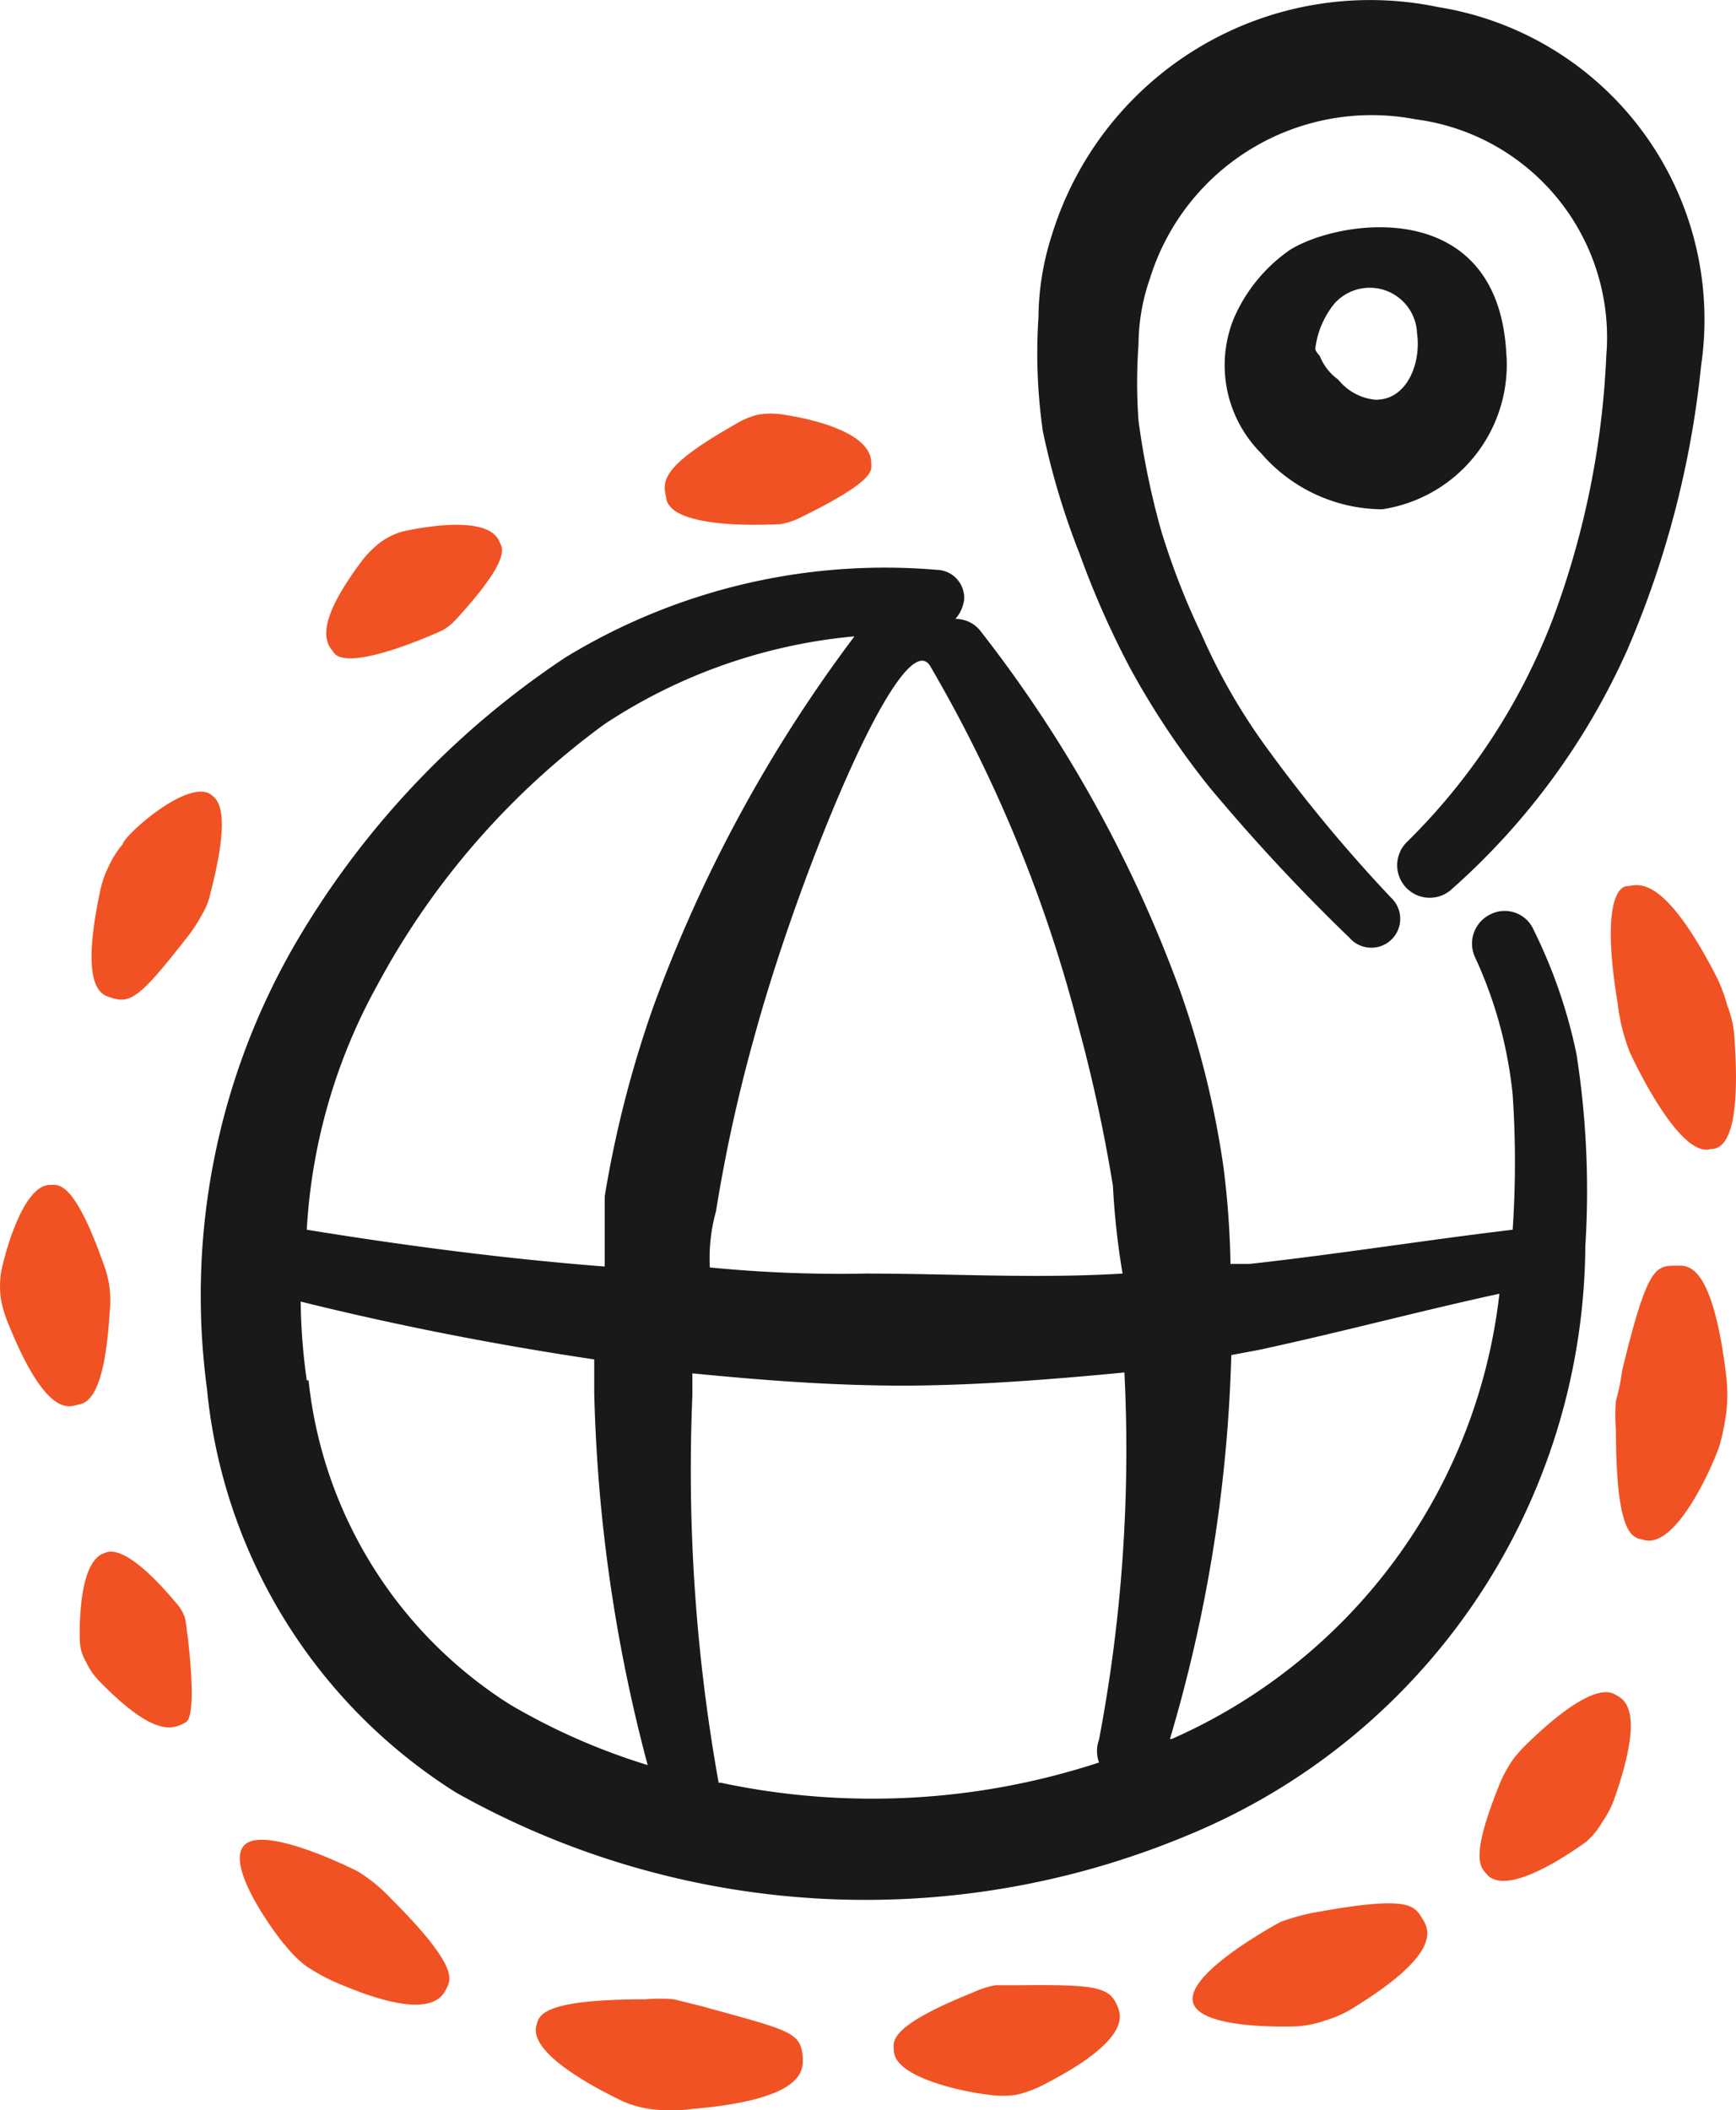
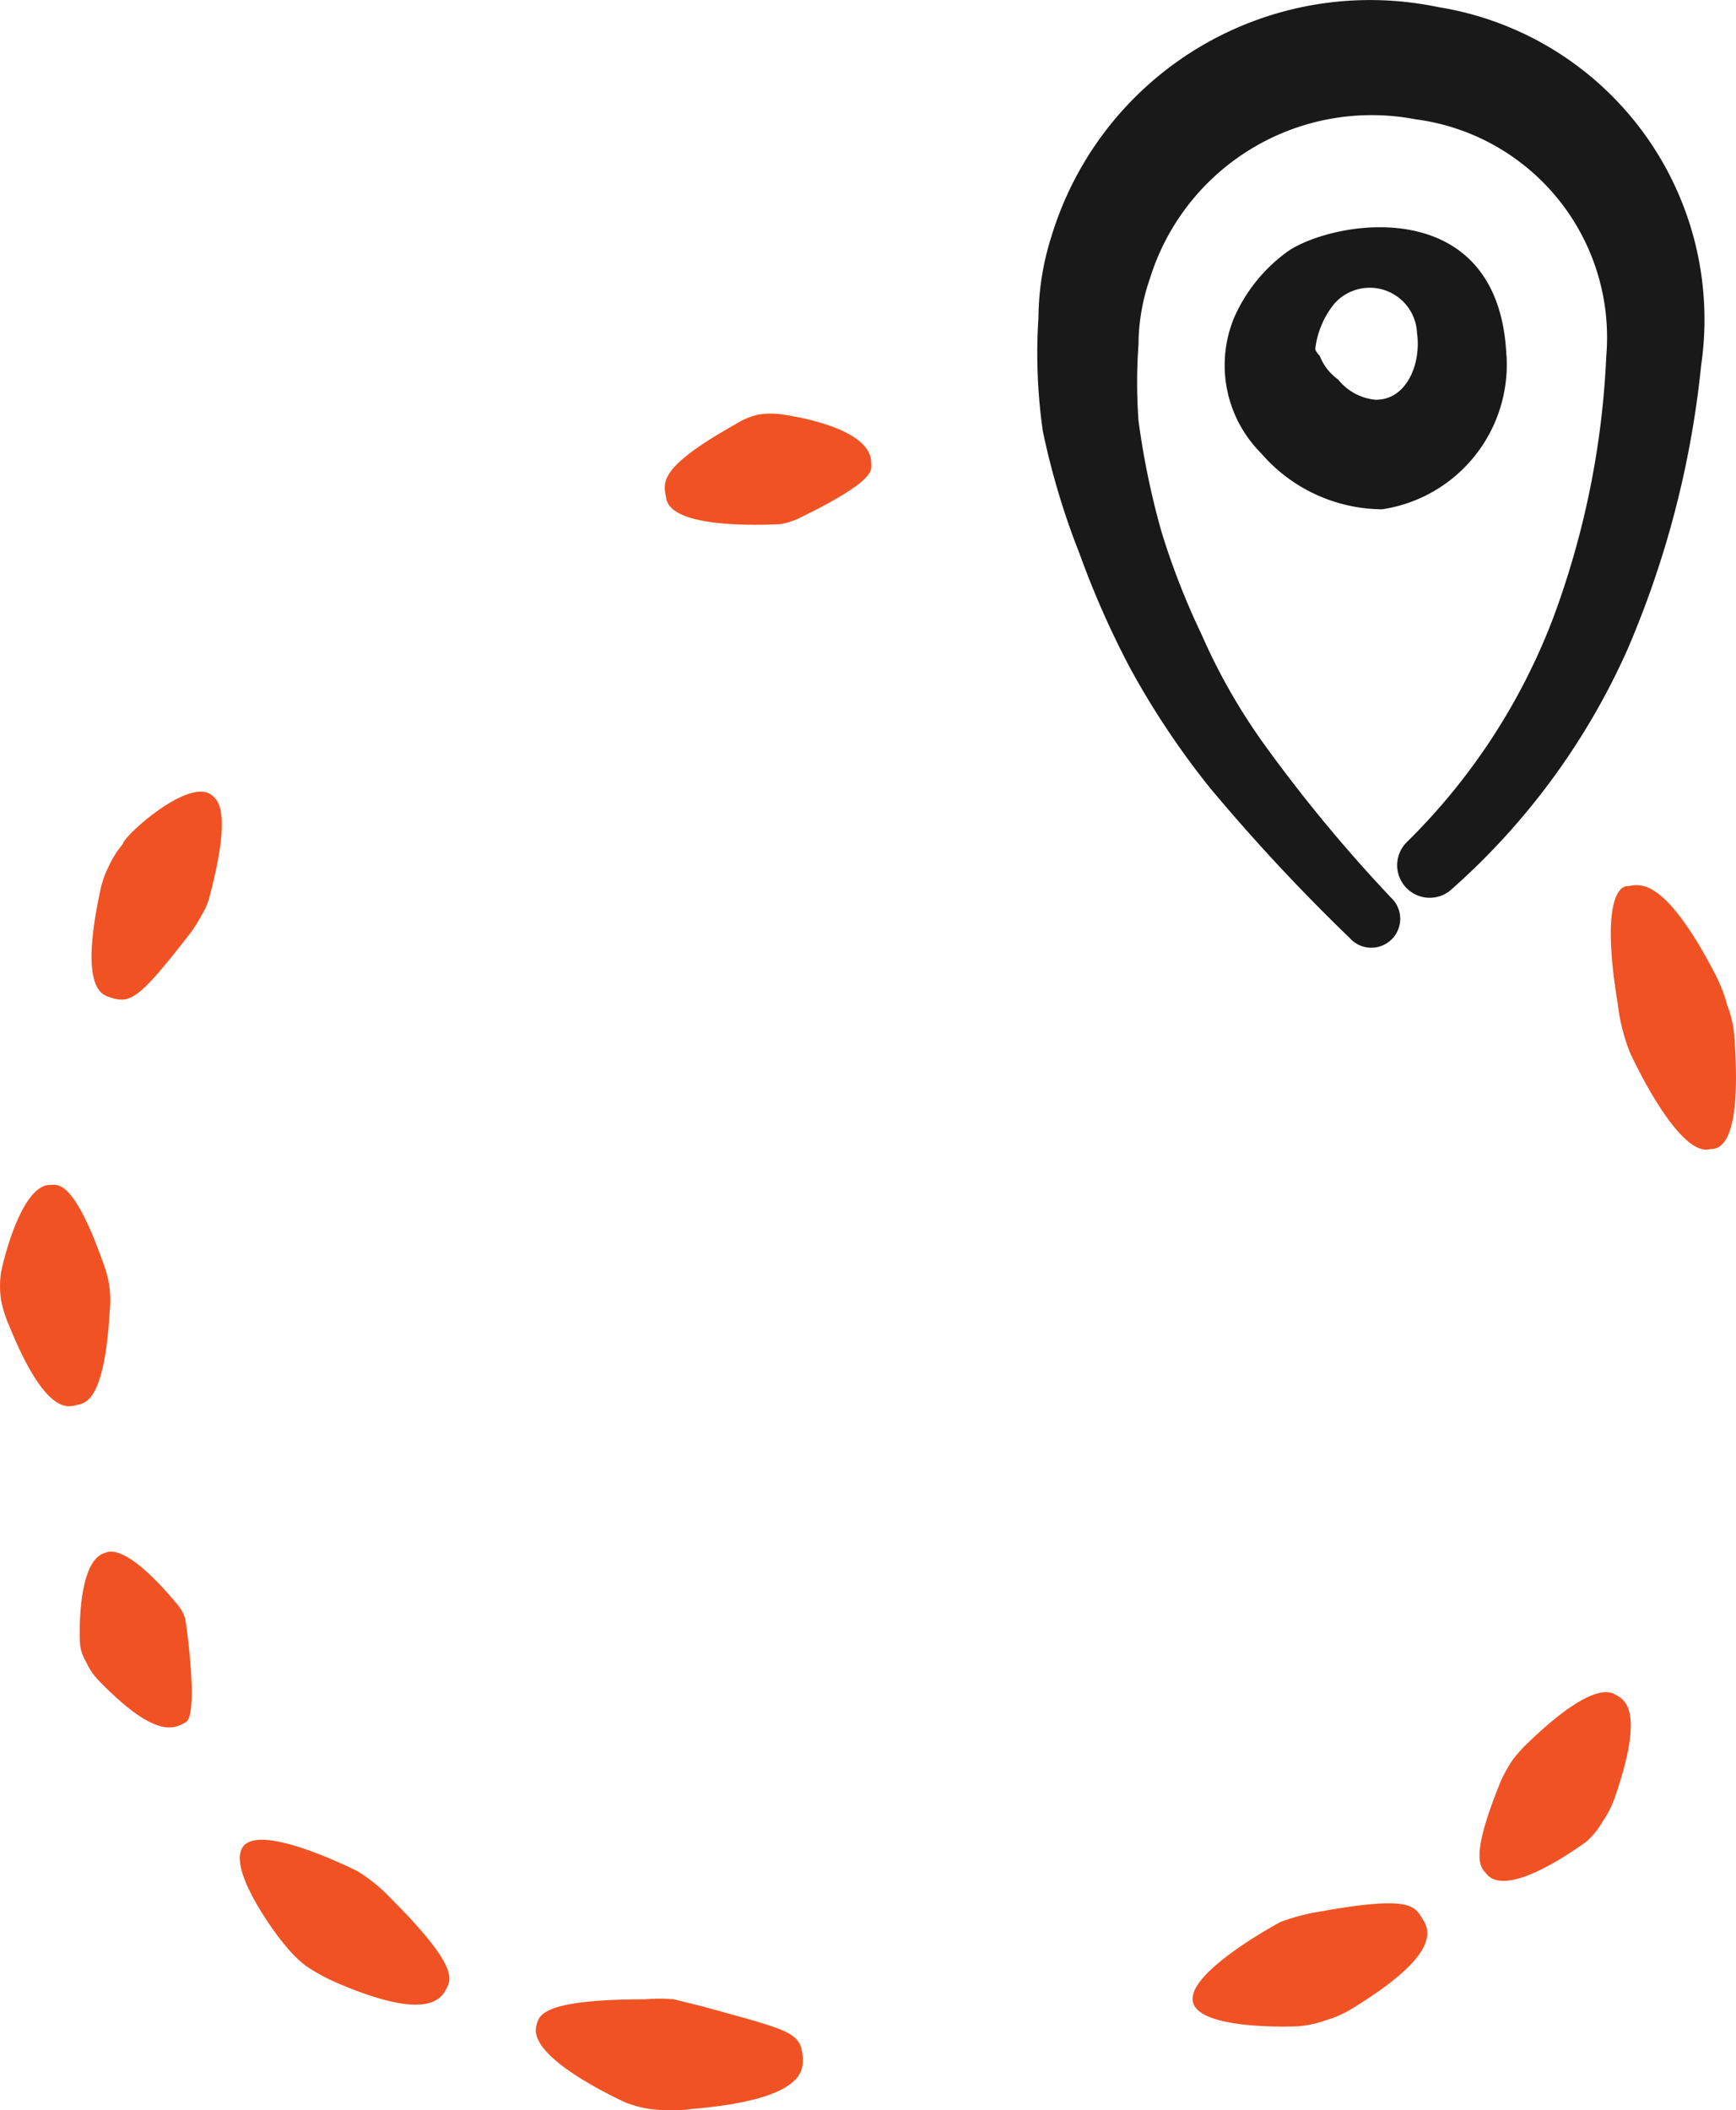
<svg xmlns="http://www.w3.org/2000/svg" width="49.895" height="60.642" viewBox="0 0 49.895 60.642">
  <g id="Group_20066" data-name="Group 20066" transform="translate(-2.099 0.061)">
    <path id="Path_43986" data-name="Path 43986" d="M24.173,6.229c-.2-4.609-4.76-3.954-6.221-3.047A4.634,4.634,0,0,0,16.34,5.146a3.576,3.576,0,0,0,.781,3.879A4.634,4.634,0,0,0,20.6,10.637a4.206,4.206,0,0,0,3.576-4.407ZM20.395,7.488a1.562,1.562,0,0,1-1.058-.579,1.511,1.511,0,0,1-.529-.68s-.151-.151-.126-.227a2.519,2.519,0,0,1,.554-1.284,1.36,1.36,0,0,1,2.367.856C21.73,6.456,21.3,7.514,20.395,7.488Z" transform="translate(21.223 3.937)" fill="#191919" fill-rule="evenodd" />
    <path id="Path_43987" data-name="Path 43987" d="M13,7.836a2.04,2.04,0,0,0,.554-.176c2.267-1.108,2.065-1.385,2.065-1.587,0-1.033-2.367-1.36-2.519-1.385a2.317,2.317,0,0,0-.73,0,2.141,2.141,0,0,0-.655.277C9.571,6.173,9.622,6.6,9.722,7.055,9.8,8.037,12.846,7.836,13,7.836Z" transform="translate(11.52 7.166)" fill="#f15223" fill-rule="evenodd" />
-     <path id="Path_43988" data-name="Path 43988" d="M9.167,8.959a1.637,1.637,0,0,0,.4-.327c1.612-1.763,1.31-2.04,1.234-2.216-.353-.881-2.72-.3-2.77-.3a2.065,2.065,0,0,0-.63.3,3.047,3.047,0,0,0-.5.479c-1.612,2.116-.982,2.519-.831,2.745C6.6,10.142,9.117,8.984,9.167,8.959Z" transform="translate(5.653 9.091)" fill="#f15223" fill-rule="evenodd" />
    <path id="Path_43989" data-name="Path 43989" d="M3.689,14.885c.579.2.856,0,2.267-1.813a4.13,4.13,0,0,0,.353-.554,1.939,1.939,0,0,0,.252-.63c.655-2.519.151-2.72,0-2.846-.705-.428-2.519,1.234-2.519,1.436a2.7,2.7,0,0,0-.4.63,2.8,2.8,0,0,0-.252.73C2.783,14.684,3.463,14.81,3.689,14.885Z" transform="translate(1.586 13.717)" fill="#f15223" fill-rule="evenodd" />
    <path id="Path_43990" data-name="Path 43990" d="M5.25,17.114a3.073,3.073,0,0,0,0-.68A2.871,2.871,0,0,0,5.1,15.8c-.881-2.519-1.335-2.342-1.562-2.342-.806,0-1.335,2.116-1.41,2.519a2.7,2.7,0,0,0,0,.781,3.526,3.526,0,0,0,.227.73c1.083,2.67,1.738,2.342,1.964,2.292S5.1,19.682,5.25,17.114Z" transform="translate(0 20.53)" fill="#f15223" fill-rule="evenodd" />
    <path id="Path_43991" data-name="Path 43991" d="M6.035,19.549a1.209,1.209,0,0,0-.252-.428c-1.562-1.864-2.015-1.436-2.065-1.436-.806.252-.705,2.519-.705,2.519a1.209,1.209,0,0,0,.176.6,1.939,1.939,0,0,0,.353.529c1.587,1.637,2.141,1.436,2.519,1.209S6.06,19.6,6.035,19.549Z" transform="translate(1.381 26.884)" fill="#f15223" fill-rule="evenodd" />
    <path id="Path_43992" data-name="Path 43992" d="M9.178,22.617a4.634,4.634,0,0,0-.957-.781s-2.72-1.385-3.274-.73,1.133,2.821,1.184,2.846a3.425,3.425,0,0,0,.6.6,5.742,5.742,0,0,0,.756.428c2.846,1.259,3.173.453,3.3.2S11.093,24.531,9.178,22.617Z" transform="translate(4.156 31.876)" fill="#f15223" fill-rule="evenodd" />
    <path id="Path_43993" data-name="Path 43993" d="M20.362,20.714a3.878,3.878,0,0,0-.428.479,4.307,4.307,0,0,0-.327.579c-.982,2.393-.554,2.519-.378,2.745.68.63,2.745-.932,2.8-.957a2.191,2.191,0,0,0,.479-.579,2.9,2.9,0,0,0,.353-.68c.932-2.67.227-2.871,0-3S22,19.127,20.362,20.714Z" transform="translate(25.639 29.321)" fill="#f15223" fill-rule="evenodd" />
-     <path id="Path_43994" data-name="Path 43994" d="M22.291,14.381c-.6,0-.831,0-1.562,3.022a5.76,5.76,0,0,1-.176.856,4.86,4.86,0,0,0,0,.856c0,3.173.529,3.073.806,3.148.932.252,1.964-2.116,2.166-2.695a6.8,6.8,0,0,0,.2-.982,4.533,4.533,0,0,0,0-1.007C23.324,14.23,22.594,14.381,22.291,14.381Z" transform="translate(27.991 21.928)" fill="#f15223" fill-rule="evenodd" />
    <path id="Path_43995" data-name="Path 43995" d="M23.828,13.492a4.483,4.483,0,0,0-.353-.907c-1.562-3-2.267-2.519-2.519-2.519s-.756.479-.277,3.375a5.516,5.516,0,0,0,.353,1.41s1.385,3.047,2.317,2.77c.3,0,.907-.2.68-3.274A3.047,3.047,0,0,0,23.828,13.492Z" transform="translate(27.915 15.337)" fill="#f15223" fill-rule="evenodd" />
    <path id="Path_43996" data-name="Path 43996" d="M15.154,15.858a25.614,25.614,0,0,0,1.461,3.3,23.473,23.473,0,0,0,2.267,3.4,54.676,54.676,0,0,0,4.03,4.332A.831.831,0,1,0,24.1,25.731a43.5,43.5,0,0,1-3.627-4.382,17.227,17.227,0,0,1-1.813-3.173A21.333,21.333,0,0,1,17.5,15.2a22.894,22.894,0,0,1-.655-3.173,15.413,15.413,0,0,1,0-2.191,5.843,5.843,0,0,1,.327-1.889A6.674,6.674,0,0,1,24.8,3.366a6.322,6.322,0,0,1,5.49,6.8,24.657,24.657,0,0,1-1.536,7.556,18.033,18.033,0,0,1-4.181,6.4.935.935,0,1,0,1.284,1.36A20.148,20.148,0,0,0,30.9,18.6a27.7,27.7,0,0,0,2.116-8.16A9.092,9.092,0,0,0,25.455.142,9.571,9.571,0,0,0,14.348,6.716a7.858,7.858,0,0,0-.378,2.342,15.741,15.741,0,0,0,.126,3.274,21.56,21.56,0,0,0,1.058,3.526Z" transform="translate(17.976 0)" fill="#191919" fill-rule="evenodd" />
-     <path id="Path_43997" data-name="Path 43997" d="M44.184,25.921a25.438,25.438,0,0,0-.252-5.516A14.759,14.759,0,0,0,42.7,16.829a.907.907,0,0,0-1.234-.453.932.932,0,0,0-.453,1.234,12.316,12.316,0,0,1,1.083,3.954,28.686,28.686,0,0,1,0,3.879c-2.519.3-5.037.705-7.556.982h-.554a25.185,25.185,0,0,0-.2-2.77,26.5,26.5,0,0,0-1.234-5.037,37.779,37.779,0,0,0-5.768-10.4.907.907,0,0,0-.705-.327,1.033,1.033,0,0,0,.252-.554.806.806,0,0,0-.781-.856A17.63,17.63,0,0,0,14.868,9,24.984,24.984,0,0,0,7.312,16.88,20.148,20.148,0,0,0,4.567,30,15.464,15.464,0,0,0,11.72,41.612a24,24,0,0,0,21.03,1.234A18.436,18.436,0,0,0,44.184,25.921ZM29.6,19.55a44.932,44.932,0,0,1,1.007,4.634,21.993,21.993,0,0,0,.277,2.519c-2.519.151-4.886,0-7.379,0a38.12,38.12,0,0,1-4.483-.176,5.033,5.033,0,0,1,.176-1.612,45.133,45.133,0,0,1,1.108-5.037c1.234-4.533,4.206-11.862,5.037-10.653A40.473,40.473,0,0,1,29.6,19.55ZM16,10.911a15.59,15.59,0,0,1,7.178-2.519,41.1,41.1,0,0,0-5.793,10.679A31.809,31.809,0,0,0,16,24.486c0,.655,0,1.335,0,2.015h0c-2.9-.227-5.742-.6-8.563-1.058a16.421,16.421,0,0,1,2.04-7.052A22.39,22.39,0,0,1,16,10.911ZM7.438,29.775a17.177,17.177,0,0,1-.176-2.267c2.745.68,5.566,1.234,8.437,1.662v.957a45.561,45.561,0,0,0,1.536,10.7,18.486,18.486,0,0,1-3.954-1.738,12.593,12.593,0,0,1-5.793-9.319Zm11.837,11.56A50.825,50.825,0,0,1,18.52,30.2v-.63c2.015.2,4.03.353,6.045.353s4.282-.176,6.372-.378a44.528,44.528,0,0,1-.73,10.553.957.957,0,0,0,0,.655,20.929,20.929,0,0,1-10.88.579Zm12.971-1.259a42.664,42.664,0,0,0,1.763-11.031l.806-.151c2.317-.5,4.584-1.108,6.9-1.612A15.942,15.942,0,0,1,32.3,40.076Z" transform="translate(3.479 9.833)" fill="#191919" fill-rule="evenodd" />
    <path id="Path_43998" data-name="Path 43998" d="M12.991,22.963l-.806-.2a4.635,4.635,0,0,0-.831,0c-3.073,0-3.047.5-3.123.756-.252.907,2.267,2.065,2.519,2.191a3.123,3.123,0,0,0,.957.227,4.282,4.282,0,0,0,1.007-.025c3.3-.277,3.173-1.159,3.173-1.461C15.837,23.693,15.534,23.668,12.991,22.963Z" transform="translate(9.285 34.628)" fill="#f15223" fill-rule="evenodd" />
-     <path id="Path_43999" data-name="Path 43999" d="M15.88,22.592h-.655a2.519,2.519,0,0,0-.63.2C12.077,23.8,12.3,24.23,12.3,24.456c0,.831,2.216,1.234,2.745,1.284a2.72,2.72,0,0,0,.781,0,3.35,3.35,0,0,0,.756-.277c2.519-1.284,2.242-1.99,2.166-2.216C18.524,22.643,18.171,22.567,15.88,22.592Z" transform="translate(15.488 34.394)" fill="#f15223" fill-rule="evenodd" />
    <path id="Path_44000" data-name="Path 44000" d="M19.365,21.893a5.793,5.793,0,0,0-1.133.3s-2.644,1.41-2.519,2.267,2.947.73,3,.73a3.047,3.047,0,0,0,.831-.176,3.1,3.1,0,0,0,.781-.353c2.292-1.41,2.267-2.116,2.015-2.519S22.034,21.415,19.365,21.893Z" transform="translate(20.667 32.977)" fill="#f15223" fill-rule="evenodd" />
  </g>
</svg>